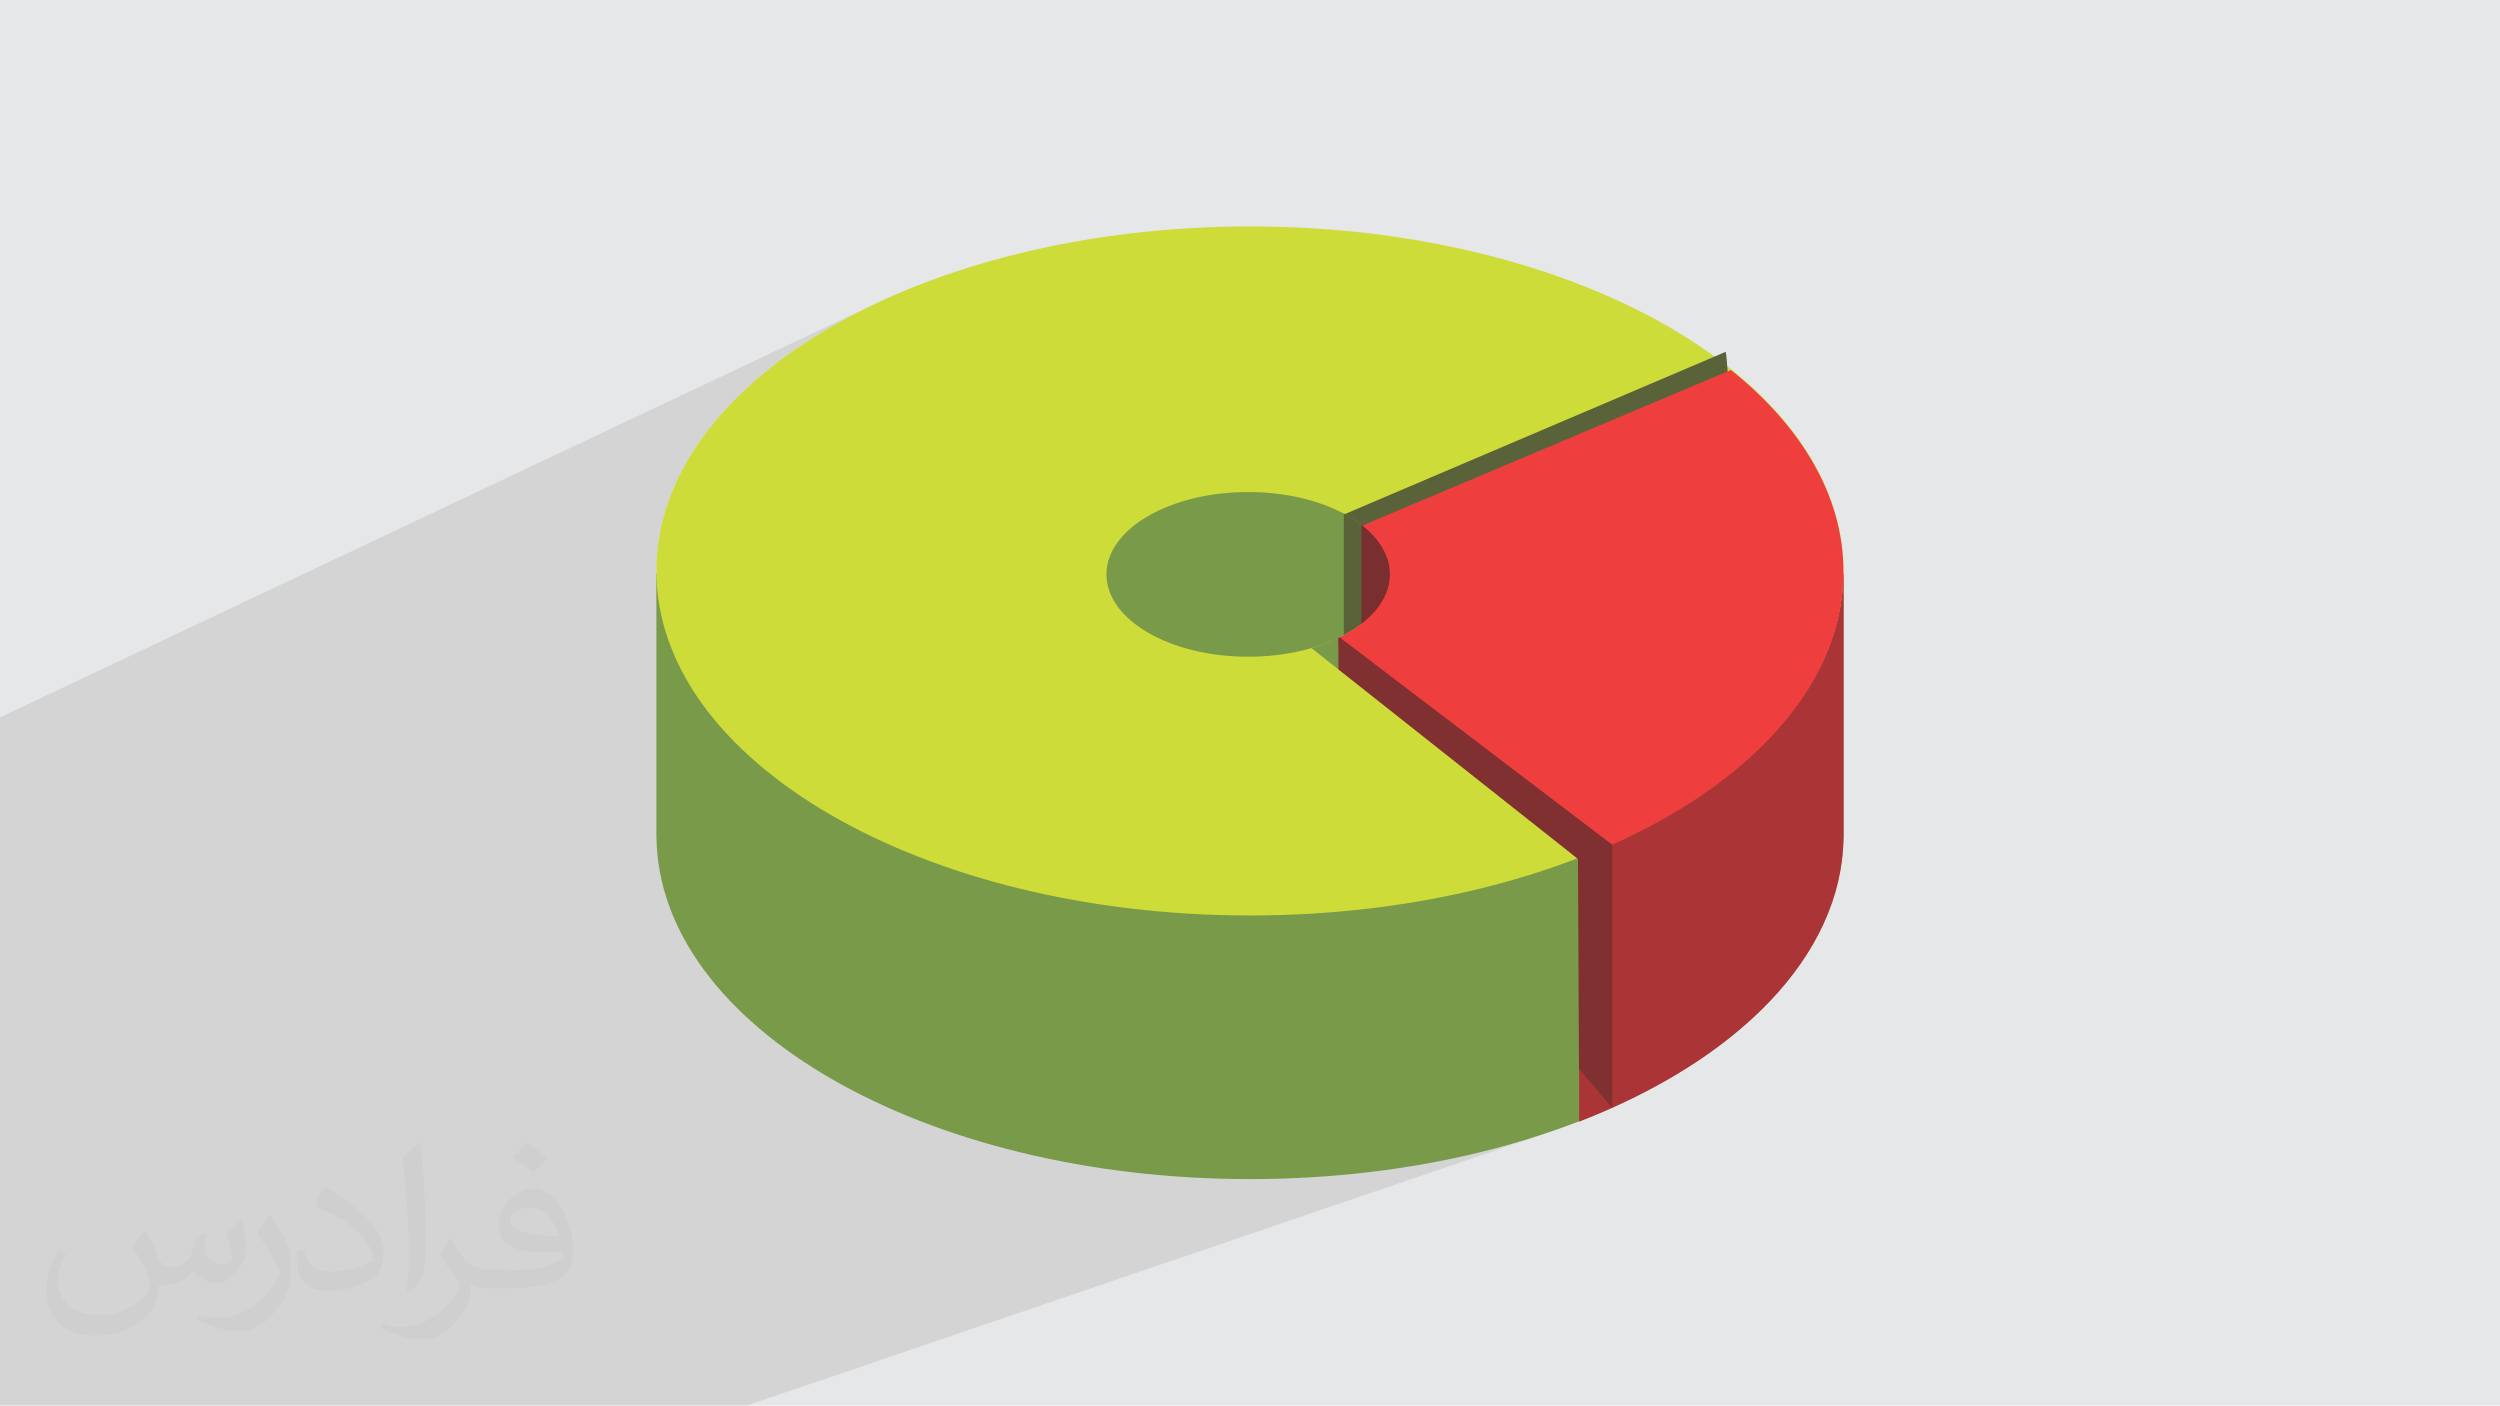
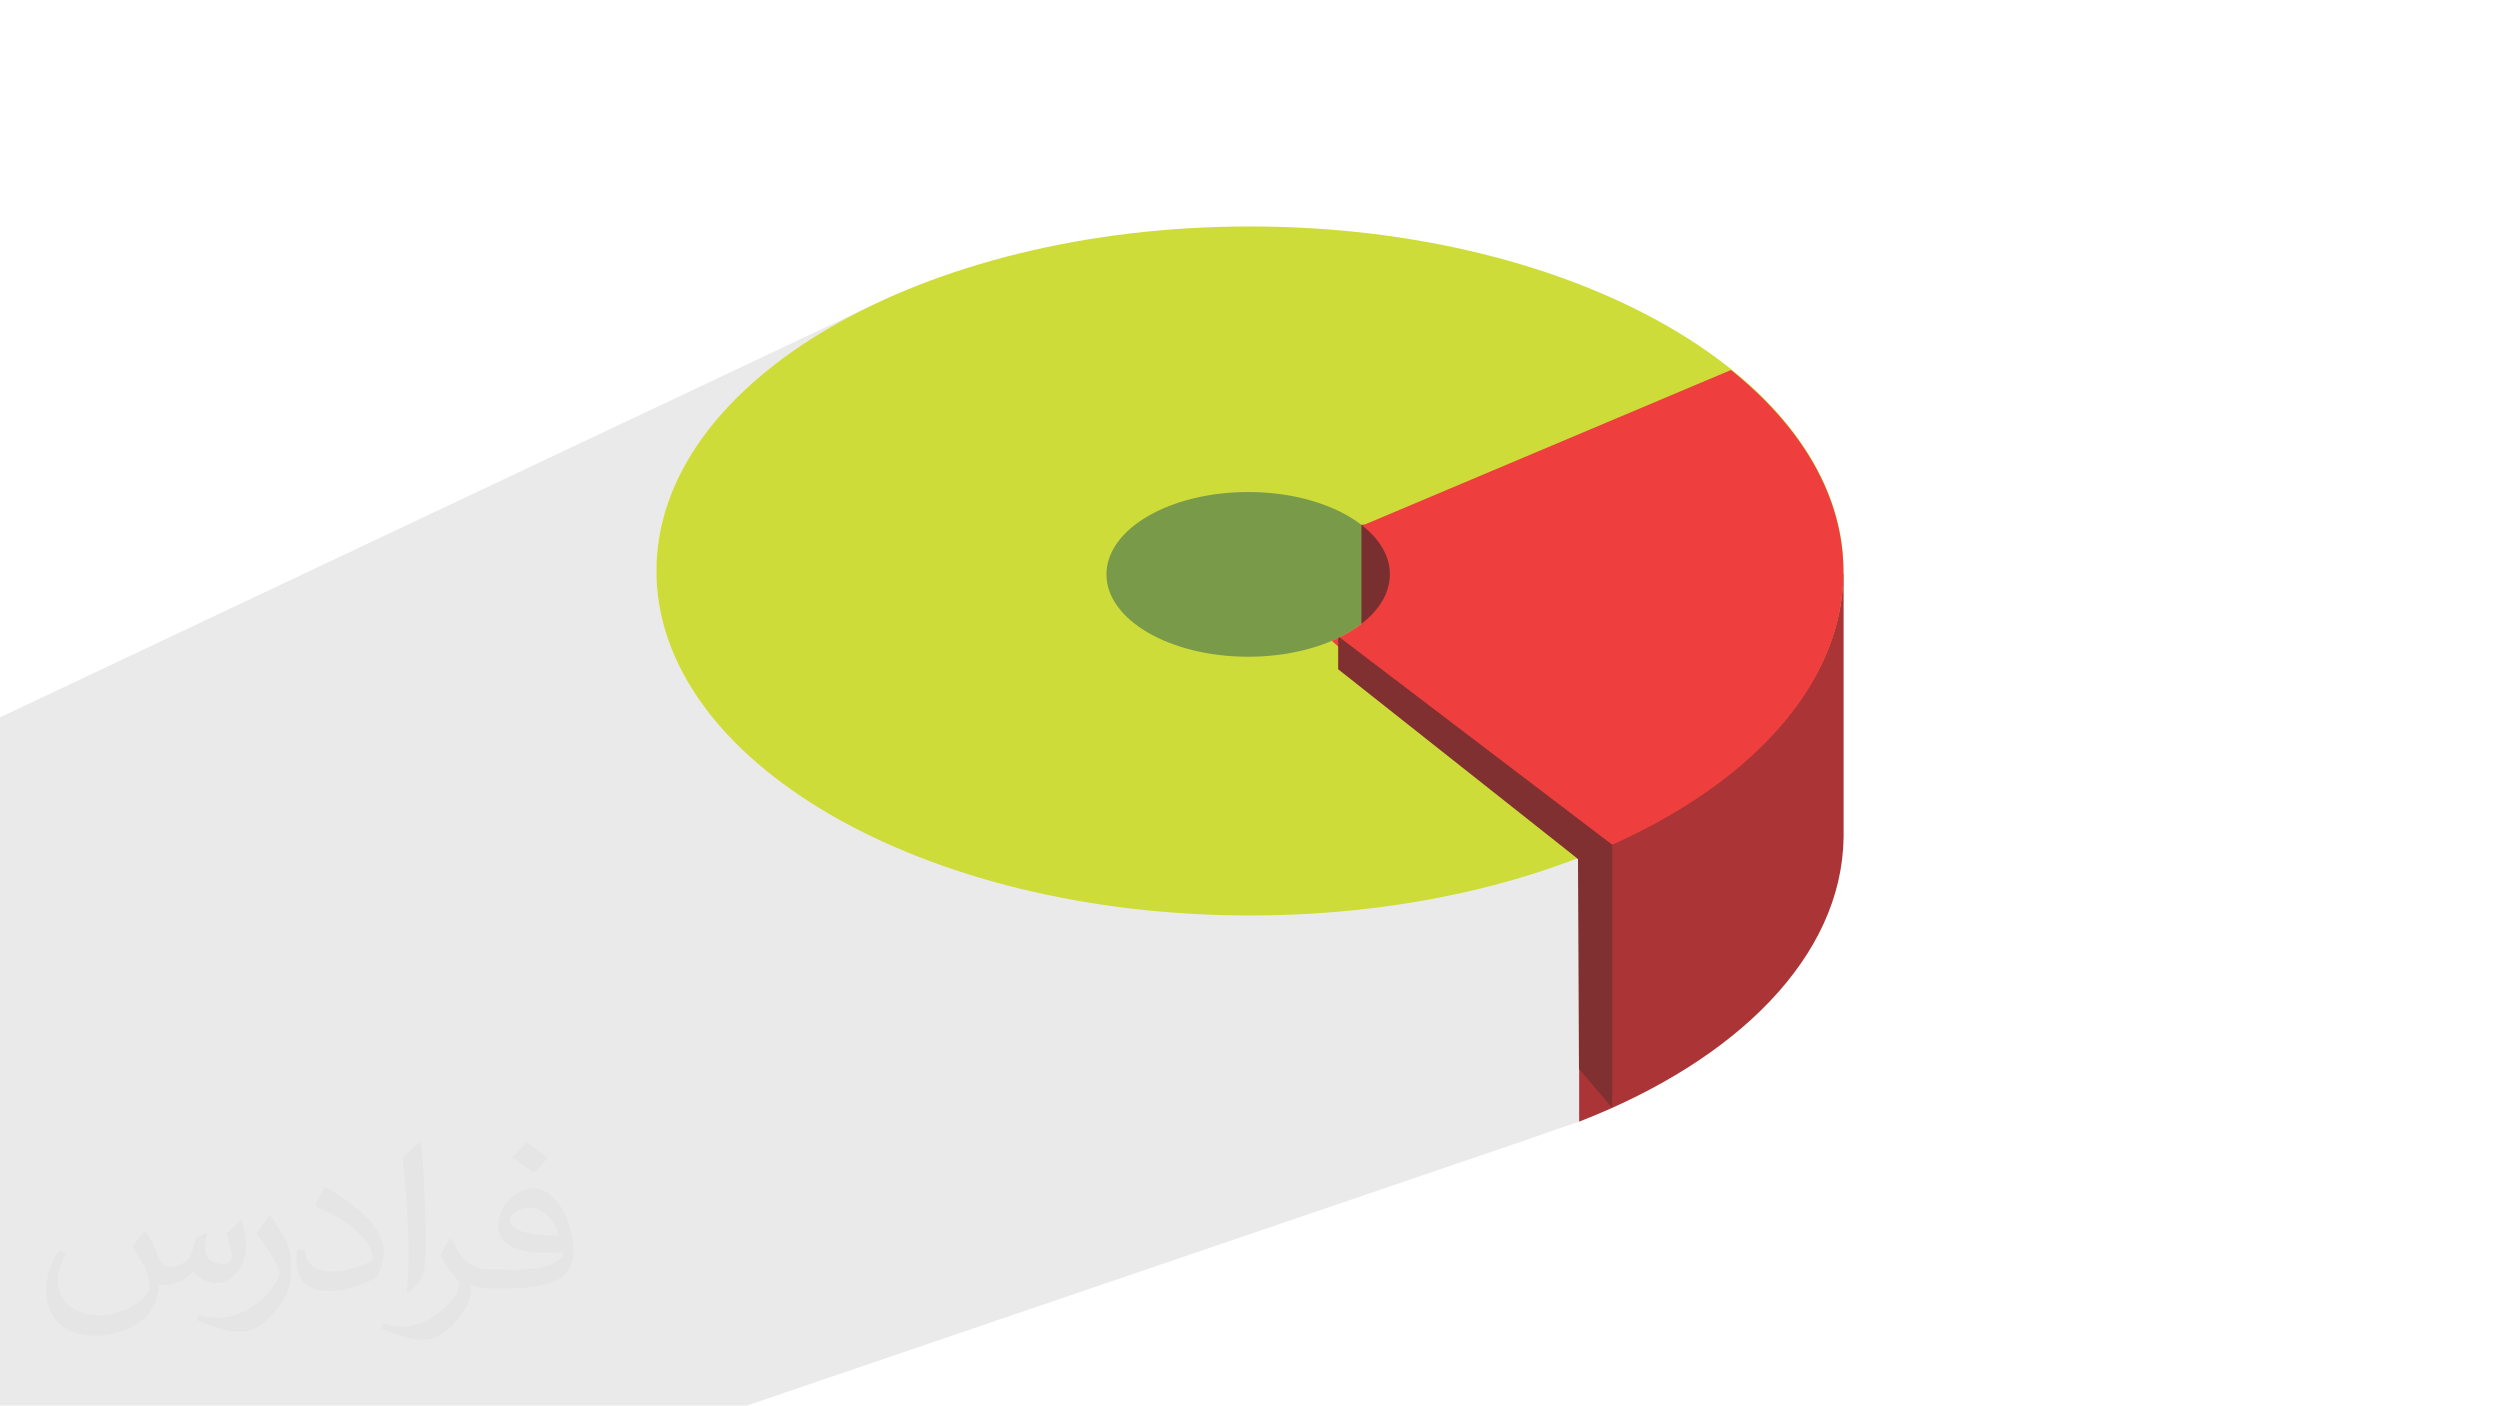
<svg xmlns="http://www.w3.org/2000/svg" xml:space="preserve" width="3.705in" height="2.083in" version="1.1" style="shape-rendering:geometricPrecision; text-rendering:geometricPrecision; image-rendering:optimizeQuality; fill-rule:evenodd; clip-rule:evenodd" viewBox="0 0 3705.33 2083.18">
  <defs>
    <style type="text/css">
   
    .fil0 {fill:#E6E7E8}
    .fil8 {fill:#EE3F3E;fill-rule:nonzero}
    .fil4 {fill:#AB3436;fill-rule:nonzero}
    .fil5 {fill:#CEDC39;fill-rule:nonzero}
    .fil9 {fill:#803030;fill-rule:nonzero}
    .fil7 {fill:#792F2F;fill-rule:nonzero}
    .fil3 {fill:#799A49;fill-rule:nonzero}
    .fil6 {fill:#5A6239;fill-rule:nonzero}
    .fil2 {fill:#373435;fill-opacity:0.031}
    .fil1 {fill:#373435;fill-opacity:0.102}
   
  </style>
  </defs>
  <g id="Layer_x0020_1">
-     <polygon class="fil0" points="-0,0 3705.33,0 3705.33,2083.18 -0,2083.18 " />
    <polygon class="fil1" points="-0,1661.36 -0,1650 -0,1647.31 -0,1647.28 -0,1625.95 -0,1625.8 -0,1624.87 -0,1624.46 -0,1603.02 -0,1601.36 -0,1600.52 -0,1550.84 -0,1497.67 -0,1412.17 -0,1410.98 -0,1289.37 -0,1285.55 -0,1063.19 1292.98,452.22 1261.06,468.26 1230.51,485.17 1201.38,502.91 1173.73,521.43 1147.62,540.72 1123.09,560.74 1100.21,581.46 1079.03,602.84 1059.6,624.86 1041.98,647.48 1026.23,670.67 1012.4,694.39 1000.55,718.62 990.73,743.33 982.99,768.47 977.4,794.02 974,819.96 972.85,846.23 974,872.51 977.4,898.44 982.99,924 990.73,949.14 999.58,971.41 1322.33,829.48 1307.21,836.27 1292.35,843.25 1277.76,850.41 1000.02,972.51 1000.55,973.84 1012.4,998.07 1026.23,1021.8 1041.98,1044.99 1043.72,1047.22 1724.29,753.5 1716.35,757.12 1708.73,760.96 1701.44,765 1694.48,769.24 1687.88,773.67 1681.65,778.28 1675.79,783.06 1670.32,788.02 1665.27,793.13 1660.63,798.39 1656.42,803.8 1652.66,809.34 1649.36,815.01 1646.53,820.8 1644.18,826.71 1642.33,832.72 1641,838.83 1640.19,845.02 1639.91,851.3 1640.19,857.59 1641,863.79 1642.33,869.9 1644.18,875.91 1646.53,881.81 1649.36,887.61 1652.66,893.28 1656.42,898.82 1658.1,900.98 2557.4,521.57 1991.72,762.56 1991.72,788.67 2017.87,777.7 2019.03,777.7 2565.5,548.41 2022.07,777.7 2123.39,777.7 2123.39,810.75 2568.88,674.72 2123.39,857.33 2123.39,947.66 2018.96,989.72 2209.39,1158.45 2340.5,1272.39 2340.5,1383.07 2732.15,1241.13 2732.24,1241.13 2340.5,1383.11 2340.5,1383.59 2732.39,1241.57 2732.48,1241.57 2340.5,1383.62 2340.5,1584.42 2389.51,1641.97 2340.5,1658.69 2340.5,1662.4 2267.92,1687.14 2269.99,1686.52 2306.7,1674.34 1107.15,2083.18 1106.02,2083.18 1096.19,2083.18 901.74,2083.18 886.4,2083.18 410.08,2083.18 410.01,2083.18 408.87,2083.18 408.79,2083.18 155.09,2083.18 154.94,2083.18 152.1,2083.18 -0,2083.18 -0,2058.46 -0,1802.98 -0,1792.72 -0,1754.08 -0,1754.07 -0,1754.05 -0,1753.69 -0,1753.56 -0,1753 -0,1752.71 -0,1731.07 -0,1727.71 -0,1700.91 -0,1664.42 " />
    <path class="fil2" d="M216.69 1826.5c7,11 12,21 16,32 3,7 5,19 21,19 5,0 11,-1 17,-5 7,-3 12,-9 14,-17l6 -21 15 -7 1 1c-2,8 -3,16 -3,21 0,18 15,24 27,24 7,0 13,-4 13,-10 0,-8 -4,-23 -8,-35 7,-7 14,-14 22,-20l1 1c4,15 6,30 6,40 0,10 -4,20 -8,27 -7,14 -20,25 -36,25 -12,0 -25,-6 -34,-17l-1 0c-9,11 -22,20 -43,20l-7 0c-1,14 -4,24 -9,33 -13,25 -50,42 -85.02,42 -49,0 -73.02,-28 -73.02,-66 0,-23 8,-45 19,-60l10 4c-7,14 -12,27 -12,40 0,35 29,52 62,52 31,0 68.01,-19 75.01,-42 -3,-25 -12,-36 -26,-59 4,-7 10,-15 17,-23l1 0 0 0 0 0 0 0 2 1 0 0 0 0 0 0 0 0 0 0 0 0 0 0 0 0 0 0 0 0 0 0 0 0 0.02 -0.01 -0.01 0.01 0 0 0.02 0zm564.05 -133.01c10,6 20,14 30,23 -6,8 -12,15 -21,21 -10,-8 -20,-15 -30,-22 7,-8 14,-15 20,-22l0 0 0 0 0 0 1 0 0 0 0 0 0 0 0 0 0 0zm5 96.02c-17,0 -30,11 -30,19 0,17 33,23 73.02,23 -5,-20 -22,-42 -43,-42l0 0 -0.01 0 -0.01 0 0 0zm-37 93.01c22,0 41,-1 55,-4 16,-4 30,-12 30,-18 0,-2 0,-3 -1,-5 -9,1 -19,1 -29,1 -29,0 -52,-7 -61,-23 -2,-5 -4,-10 -4,-16 0,-16 7,-32 19,-42 10,-9 21,-14 33,-14 20,0 37,16 48,42 6,14 11,30 11,51 0,14 -4,25 -12,34 -16,15 -45,21 -90.01,21l-20 0 0 0 -5 0c-11,0 -19,-2 -25,-7l-1 0c0,3 1,5 1,7 0,10 -3,23 -10,33 -20,30 -42,43 -60,43 -19,0 -42,-7 -63,-17l4 -7c7,3 16,5 29,5 34,0 78.01,-33 84.02,-64 -1,-3 -4,-6 -7,-10 -10,-12 -16,-22 -22,-32 5,-10 10,-18 14,-25l2 0c14,29 28,46 57,46l5 0 0 0 21 0 0 0 0 0 0 0 -3 1 0 0 0 0 0 0 0 0 0 0 -0.01 0zm-146.01 31c2,-14 3,-29 3,-43l0 -21c0,-39 -5,-96.02 -9,-133.01 7,-8 17,-17 25,-23l2 1c5,47 7,101.01 7,151.02 0,13 -1,26 -2,35 -1,12 -8,21 -22,35l-3 -1 0 0 0 0 0 0 -1 -1 0 0 0 0 0 0 0 0 0 -0.01 0 0zm-151.02 -62.02c1,18 10,33 41,33 20,0 36,-5 55,-14 3,-1 5,-3 5,-5 0,-12 -9,-27 -24,-41 -14,-13 -34,-25 -52,-32 -6,-3 -8,-5 -8,-8 0,-5 7,-16 13,-24l2 0c20,11 43,27 60,44 15,16 25,33 25,51 0,13 -4,26 -11,38 -22,11 -46,20 -70.01,20 -29,0 -48,-14 -48,-45 0,-3 0,-9 1,-16l10 0 0 0 0 0 0 0 1 -1 0 0 0 0 0 0 0 0 0 0 0.01 0 -0.01 0.01 0.01 -0.01zm-52 -52l18 29c7,11 13,22 13,41l0 24c0,19 -12,39 -32,60 -15,14 -29,20 -42,20 -19,0 -40,-6 -65,-17l3 -7c8,2 17,4 28,4 36,0 72.02,-26 89.01,-58 2,-4 3,-7 3,-9 0,-4 -2,-8 -4,-11 -9,-17 -19,-33 -30,-47 6,-9 12,-18 18,-27l1 0 0 -2 0 0 0 0 0 0 0 0 0 0 -0.01 0 0 0.01 0 -0.01z" />
    <g id="_2898666786384">
-       <path class="fil3" d="M2427.33 850.41c-154.17,-77.31 -355.07,-124.07 -574.79,-124.07 -219.71,0 -420.61,46.76 -574.78,124.07l-304.91 0 0 390.72 0.09 0c3.87,280.08 396.17,506.44 879.6,506.44 483.44,0 875.73,-226.36 879.6,-506.44l0.09 0 0 -390.72 -304.91 0z" />
      <path class="fil4" d="M2340.5 1272.39l0 390.01c234.42,-90.83 389.46,-245.27 391.89,-420.82l0.09 0 0 -390.72 -304.91 0c-30.53,-15.31 -62.91,-29.39 -96.88,-42.18l-477.9 39.87 487.71 423.84z" />
      <path class="fil5" d="M2732.24 846.23c0,282.01 -393.85,510.62 -879.7,510.62 -485.84,0 -879.69,-228.61 -879.69,-510.62 0,-282 393.85,-510.62 879.69,-510.62 485.84,0 879.7,228.61 879.7,510.62z" />
-       <path class="fil6" d="M2557.4 521.57l-712.59 303.57 0 55.15 12.81 11.6 711.26 -217.17c-3.78,-3.07 -7.59,-150.13 -11.48,-153.15z" />
      <path class="fil3" d="M2060 851.3c-0.03,35.67 -26.3,67.74 -68.28,90.04 -37.34,19.92 -87.12,32.02 -141.78,32.02 -115.98,0 -210.03,-54.63 -210.03,-122.06 0,-67.4 94.05,-122.06 210.06,-122.06 54.63,0 104.38,12.13 141.75,31.99 41.97,22.33 68.28,54.41 68.28,90.07z" />
-       <path class="fil6" d="M2060 851.3c-0.03,35.67 -26.3,67.74 -68.28,90.04l0 -180.11c41.97,22.33 68.28,54.41 68.28,90.07z" />
      <polygon class="fil7" points="2017.87,947.66 2123.39,947.66 2123.39,777.7 2017.87,777.7 " />
      <path class="fil8" d="M2732.24 847.52c0,54.46 -14.71,106.91 -41.88,156.1 -13.36,24.18 -29.72,47.54 -48.86,69.98 -30.03,35.24 -66.84,68.16 -109.45,98.22 -11.93,8.41 -24.29,16.59 -37.12,24.51 -46.67,28.94 -99.06,54.74 -156.15,76.76l-364.83 -323.26c52.16,-22.19 86.03,-58.05 86.06,-98.53 0,-27.09 -15.19,-52.11 -40.87,-72.36l546.37 -230.54c104.86,84.07 166.74,187.39 166.74,299.12z" />
      <polygon class="fil9" points="2389.51,1251.97 2389.51,1641.97 2340.26,1584.15 2338.78,1273.09 1983.32,991.91 1983.32,945.57 1985.42,944.57 " />
-       <path class="fil3" d="M1983.32 945.57l0 46.33 -39.61 -31.35c14.23,-4.12 27.48,-9.16 39.61,-14.99z" />
    </g>
  </g>
</svg>